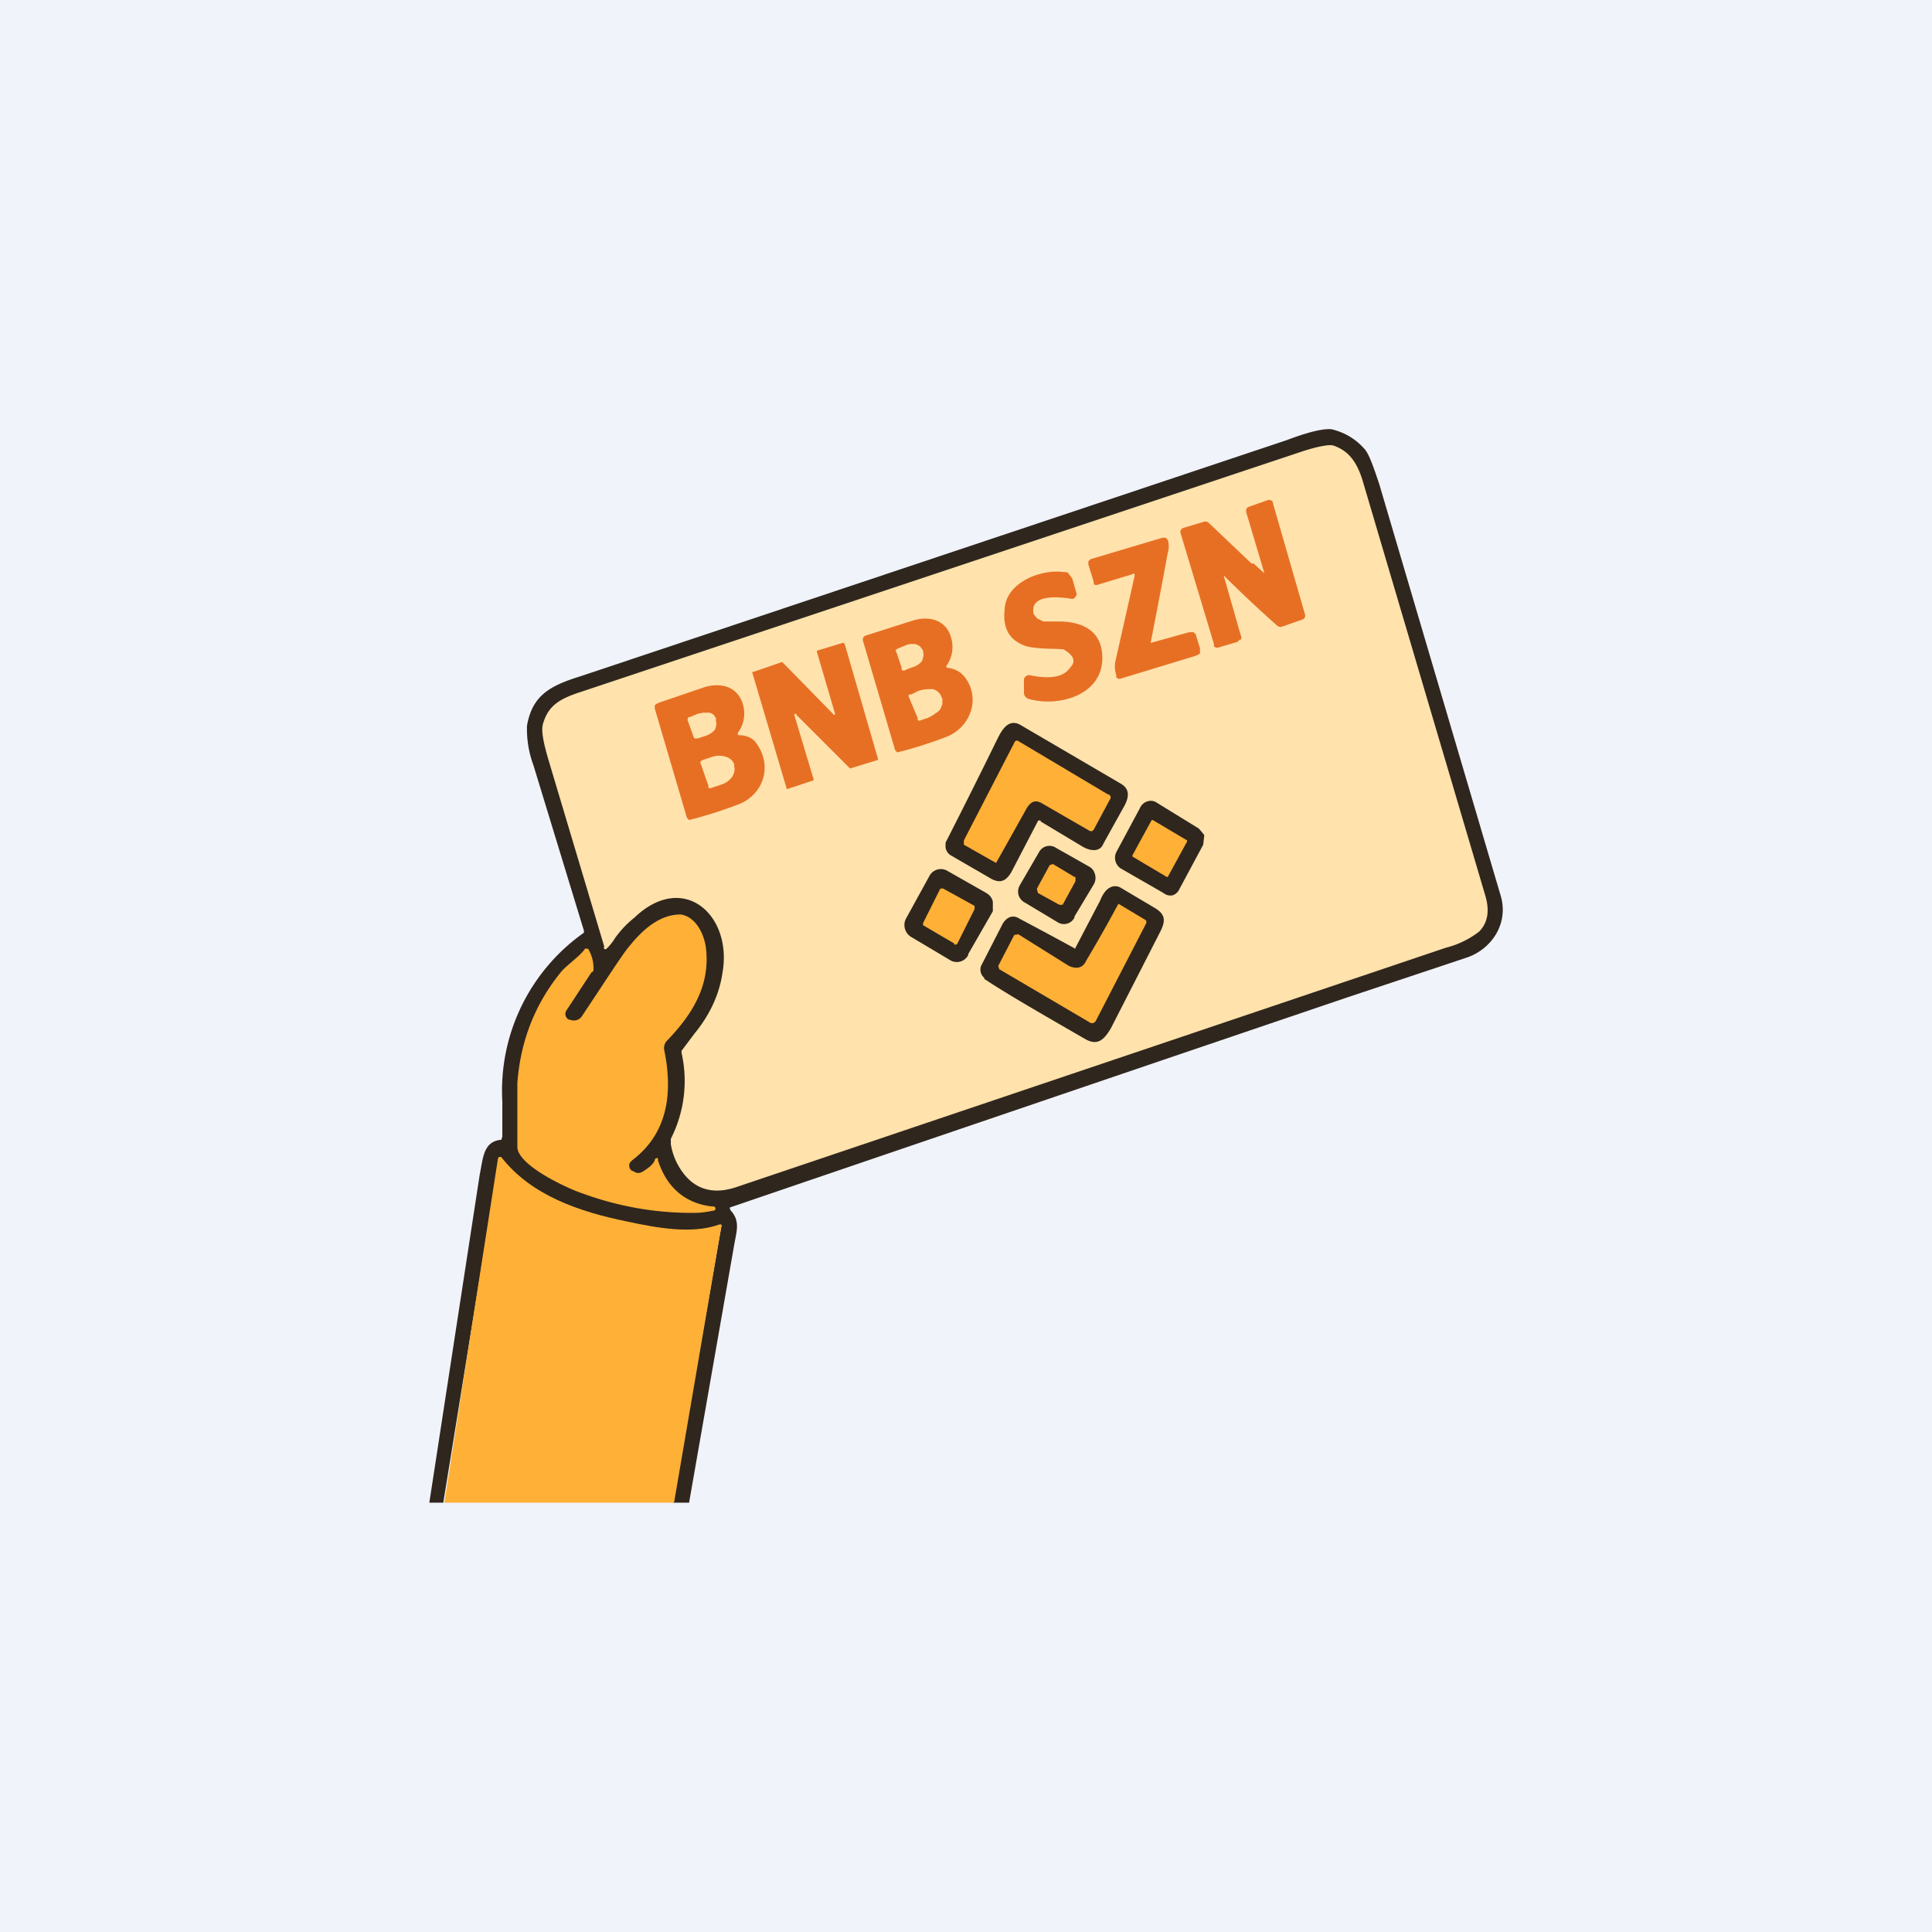
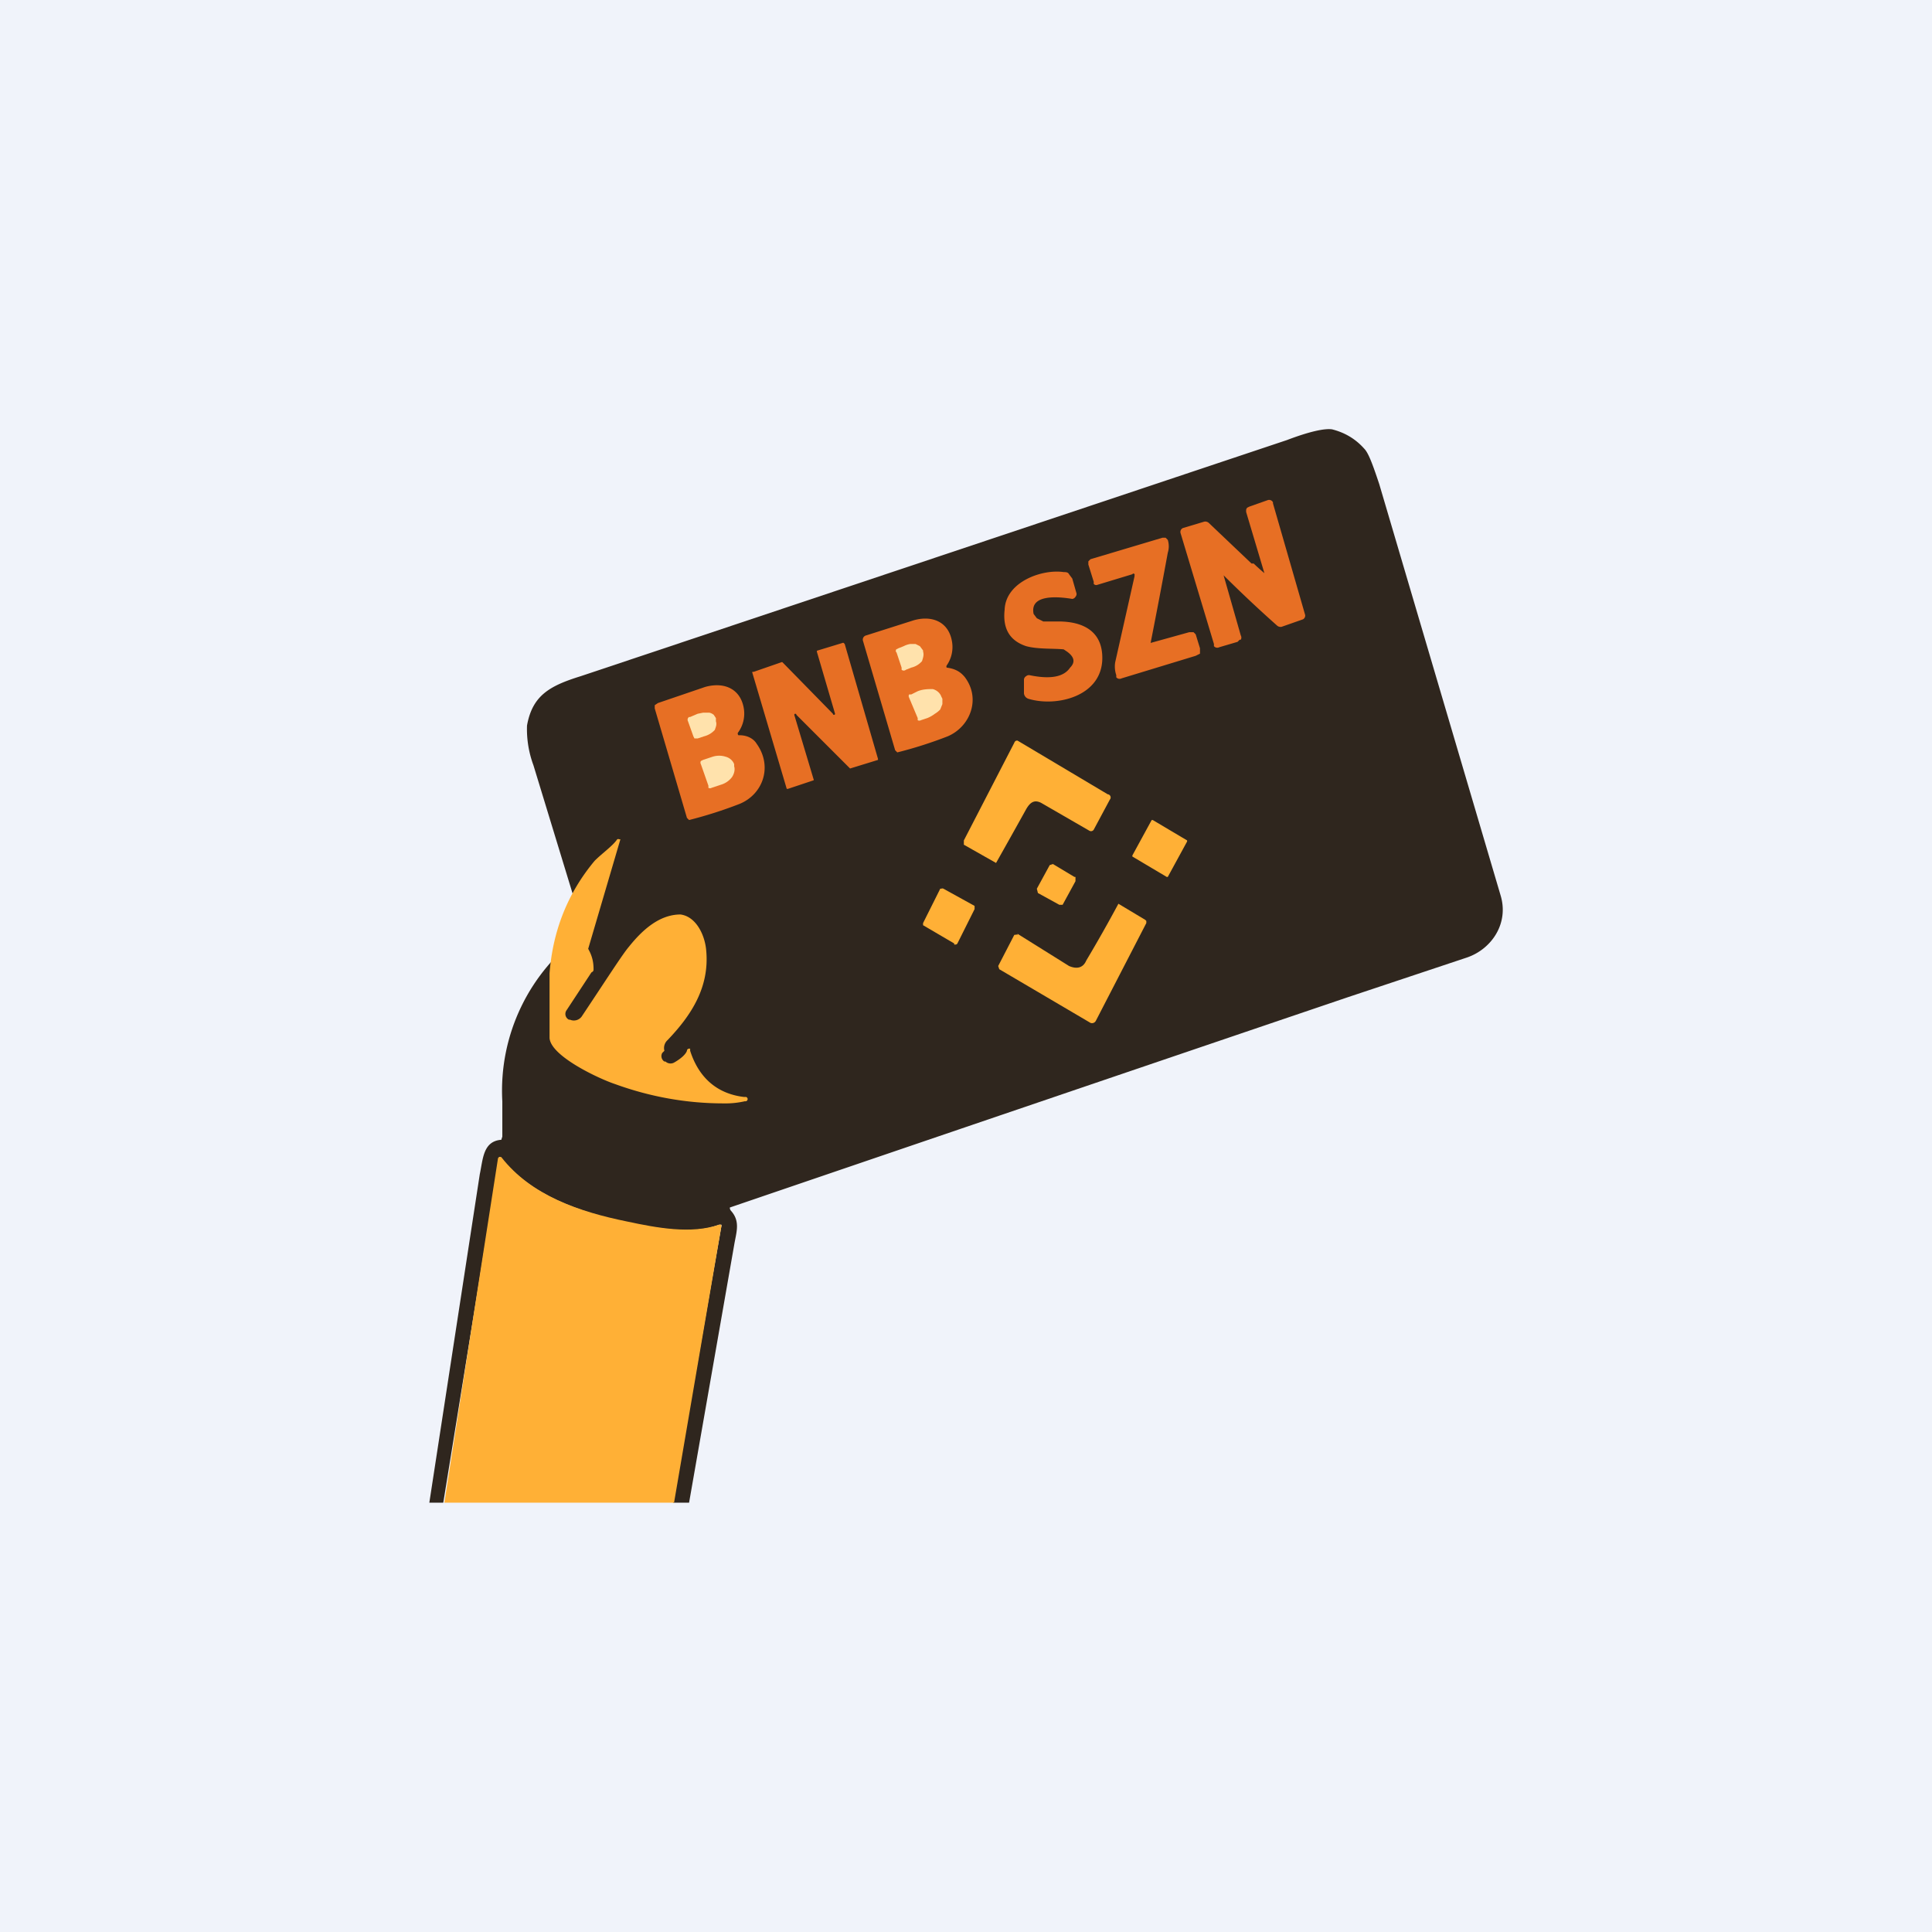
<svg xmlns="http://www.w3.org/2000/svg" width="18" height="18" viewBox="0 0 18 18">
  <path fill="#F0F3FA" d="M0 0h18v18H0z" />
  <path d="m6.27 14 .45-2.57a.02.02 0 0 0 0-.02H6.7c-.26.1-.58.03-.86-.02-.44-.1-.89-.25-1.17-.6a.02.02 0 0 0-.02-.01v.01L4.13 14H4l.47-3.06c.03-.14.03-.3.19-.32h.01l.01-.03v-.33a1.8 1.8 0 0 1 .76-1.57v-.02l-.47-1.54a.97.97 0 0 1-.06-.37c.05-.28.21-.37.5-.46l6.58-2.2c.21-.08.35-.11.42-.1.12.03.22.09.3.18.04.04.08.15.14.33l1.13 3.83c.08.26-.08.5-.31.58l-1.11.37a3336.79 3336.79 0 0 0-5.76 1.96.04.04 0 0 0 .01.03c.09.1.05.2.03.32L6.42 14h-.15Z" fill="#2F261E" />
  <path d="M6.28 14H4.14l.5-3.21.01-.01h.02c.28.36.73.51 1.17.6.28.06.6.12.86.03h.02v.02L6.28 14Z" fill="#FFB036" />
-   <path d="m5.63 8.82-.52-1.74c-.05-.17-.07-.28-.05-.34.05-.17.16-.23.34-.29l6.72-2.24c.15-.05.26-.07.3-.06.15.05.22.16.27.31l1.15 3.89c.04.14.02.25-.06.33a.84.84 0 0 1-.31.15l-6.61 2.23c-.24.08-.42.01-.54-.2a.6.6 0 0 1-.07-.2v-.05a1.19 1.19 0 0 0 .1-.8v-.02l.12-.16c.14-.17.23-.36.26-.56.1-.54-.36-.96-.82-.52-.1.08-.15.15-.18.19a.47.47 0 0 1-.08.1.01.01 0 0 1-.02-.02Z" fill="#FFE2AC" />
-   <path d="M5.48 8.84c.04.07.05.13.05.19 0 .01 0 .02-.02.03l-.23.35a.06.06 0 0 0 .02.09h.01a.09.09 0 0 0 .11-.03c.24-.36.38-.58.44-.65.12-.15.28-.3.48-.3.15.02.23.2.24.34.03.34-.14.6-.36.83a.1.1 0 0 0-.03.1c.08.4.03.77-.3 1.02l-.02.02a.06.06 0 0 0 .02.08h.01a.07.07 0 0 0 .08.01c.07-.04.11-.08.12-.11a.02.02 0 0 1 .02-.02h.01v.02c.08.25.25.4.5.43h.02a.02.02 0 0 1-.01.04.81.81 0 0 1-.2.02c-.34 0-.68-.06-1.01-.18-.15-.05-.6-.26-.61-.43v-.6c.03-.4.17-.75.42-1.05.07-.07.17-.14.21-.2a.02.02 0 0 1 .02 0 .02.02 0 0 1 .01 0Z" fill="#FFB036" />
+   <path d="M5.48 8.84c.04.07.05.13.05.19 0 .01 0 .02-.02.03l-.23.35a.06.06 0 0 0 .02.09h.01a.09.09 0 0 0 .11-.03c.24-.36.38-.58.44-.65.12-.15.28-.3.48-.3.15.02.23.2.24.34.03.34-.14.6-.36.83a.1.1 0 0 0-.03.1l-.02.02a.06.06 0 0 0 .02.08h.01a.07.07 0 0 0 .08.01c.07-.04.11-.08.12-.11a.02.02 0 0 1 .02-.02h.01v.02c.08.25.25.4.5.43h.02a.02.02 0 0 1-.01.04.81.81 0 0 1-.2.02c-.34 0-.68-.06-1.01-.18-.15-.05-.6-.26-.61-.43v-.6c.03-.4.17-.75.42-1.05.07-.07.17-.14.21-.2a.02.02 0 0 1 .02 0 .02.02 0 0 1 .01 0Z" fill="#FFB036" />
  <path d="M11.68 5.25a1.93 1.93 0 0 0 .1.09l-.17-.57v-.02a.04.04 0 0 1 .01-.02l.02-.01.17-.06a.04.04 0 0 1 .05.02v.01l.3 1.04a.04.04 0 0 1-.02.04l-.2.07a.05.05 0 0 1-.04-.01 11.98 11.98 0 0 1-.5-.47l.16.56a.04.04 0 0 1 0 .04h-.01l-.02.02-.17.05a.04.04 0 0 1-.05-.01V6L11 4.97a.04.04 0 0 1 .02-.05l.2-.06a.05.05 0 0 1 .04.01l.4.38ZM10.57 5.36a.01.01 0 0 0-.02-.01l-.33.1a.03.03 0 0 1-.03-.01v-.02l-.05-.16v-.03l.02-.02.67-.2h.03l.02.02a.2.2 0 0 1 0 .12 66.56 66.56 0 0 1-.16.84l.36-.1h.04l.02.02.04.13v.05l-.04.02-.69.21a.04.04 0 0 1-.05-.01v-.02a.25.25 0 0 1-.01-.12l.18-.8ZM9.54 6.46v-.13a.04.04 0 0 1 .02-.03.04.04 0 0 1 .03-.01c.19.04.32.02.38-.07.05-.05.04-.1-.03-.15l-.03-.02c-.1-.01-.24 0-.35-.03-.15-.05-.22-.16-.2-.34.01-.26.35-.38.55-.35.02 0 .04 0 .05.02l.03.04.04.14a.04.04 0 0 1-.01.03.04.04 0 0 1-.03.02c-.12-.02-.4-.05-.36.14l.03.04.06.03h.14c.23 0 .41.09.41.34 0 .36-.43.46-.69.38a.06.06 0 0 1-.04-.05ZM8.82 6.2a.02.02 0 0 0 0 .02c.08.01.13.04.17.09.15.2.05.46-.16.55a3.94 3.94 0 0 1-.47.15l-.02-.02-.3-1.02a.04.04 0 0 1 .03-.05l.44-.14c.17-.05.33.01.36.2a.3.3 0 0 1-.05.22ZM7.87 6l.31 1.07v.01l-.26.08-.5-.5a.01.01 0 0 0-.02 0l.18.6a.01.01 0 0 1 0 .01l-.24.08h-.01l-.32-1.08a.01.01 0 0 1 0-.01.01.01 0 0 1 .01 0l.26-.09a.01.01 0 0 1 .01 0l.47.48a.01.01 0 0 0 .02 0l-.17-.58a.01.01 0 0 1 .01-.01l.23-.07a.01.01 0 0 1 .01 0ZM6.88 6.82a.02.02 0 0 0 0 .03h.01c.07 0 .13.03.16.08.15.21.06.47-.16.56a4.01 4.01 0 0 1-.47.15l-.02-.02-.3-1.02v-.03l.03-.02.44-.15c.18-.05.33.02.36.2a.3.3 0 0 1-.05.22Z" fill="#E76F24" />
  <path d="M9.7 7.65a.02.02 0 0 0-.03 0l-.25.48c-.05.08-.1.1-.18.06l-.38-.22a.1.1 0 0 1-.05-.1v-.02a67.52 67.52 0 0 0 .47-.94c.04-.08.1-.22.22-.16l.94.55c.07.04.09.1.04.2l-.2.36c-.03.08-.12.07-.19.03l-.4-.24ZM10.4 7.94l.22-.41a.11.11 0 0 1 .06-.06.1.1 0 0 1 .1.01l.39.24.05.06-.01.09-.22.41a.11.11 0 0 1-.06.06.1.1 0 0 1-.09-.02l-.4-.23a.12.12 0 0 1-.04-.15Z" fill="#2F261E" />
-   <path d="M10.01 8.55a.11.11 0 0 1-.16.04l-.3-.18a.12.12 0 0 1-.06-.07.12.12 0 0 1 .01-.09l.18-.31a.11.11 0 0 1 .16-.04l.3.17a.11.11 0 0 1 .06.07.12.12 0 0 1-.01.1l-.18.3ZM9.02 8.9a.12.12 0 0 1-.16.05l-.37-.22a.13.13 0 0 1-.05-.17l.22-.4a.12.12 0 0 1 .16-.05l.37.21c.03.02.05.04.06.08v.09l-.23.4Z" fill="#2F261E" />
  <path d="M9.17 9.11A.1.1 0 0 1 9.14 9l.2-.39c.04-.07.1-.09.16-.05a41.61 41.61 0 0 1 .52.28v-.01l.23-.44c.02-.05.05-.1.09-.12a.1.1 0 0 1 .1 0l.32.19c.1.06.1.12.05.22l-.46.9c-.06.1-.12.17-.24.1-.47-.27-.76-.44-.94-.56Z" fill="#2F261E" />
  <path d="M8.35 6.08a.03.03 0 0 1 0-.03l.02-.01.05-.02A.2.2 0 0 1 8.48 6h.05l.04.02.03.04v.01c.01.03 0 .06-.01.09a.19.19 0 0 1-.1.06l-.05.02a.03.03 0 0 1-.04 0v-.02l-.05-.15ZM8.47 6.5a.03.03 0 0 1 0-.03h.02l.06-.03c.05-.02.1-.02.14-.02.04.01.07.04.08.07l.01.02v.05l-.02.05a.23.23 0 0 1-.05.04.3.3 0 0 1-.07.04l-.06.02a.03.03 0 0 1-.03 0v-.02l-.08-.19ZM6.41 6.72a.03.03 0 0 1 .01-.04h.01l.07-.03.05-.01h.06a.1.1 0 0 1 .04.02l.02.03v.03c.01.03 0 .05-.01.08a.2.2 0 0 1-.1.06l-.06.02h-.03l-.01-.02-.05-.14ZM6.53 7.12a.03.03 0 0 1 0-.03l.02-.01.09-.03a.2.2 0 0 1 .12 0c.04.01.07.04.08.07v.02c.01.03 0 .07-.02.1a.2.2 0 0 1-.1.07l-.09.03a.03.03 0 0 1-.03 0v-.02l-.07-.2Z" fill="#FFE2AC" />
  <path d="m9.28 8.04-.3-.17v-.04l.47-.91a.03.03 0 0 1 .02-.02h.01l.84.5a.03.03 0 0 1 .02.05l-.15.28a.03.03 0 0 1-.04.01l-.45-.26c-.06-.03-.1-.01-.14.06a76.06 76.06 0 0 1-.28.5ZM11.06 7.83l-.32-.19h-.01l-.18.33v.01l.32.19h.01l.18-.33v-.01ZM10.01 8.17l-.2-.12-.03.01-.12.22.01.04.2.11h.03l.12-.22v-.04ZM8.89 8.79l-.29-.17V8.6l.16-.32a.02.02 0 0 1 .01 0 .02.02 0 0 1 .02 0l.29.16v.03l-.16.32a.02.02 0 0 1-.02.01.02.02 0 0 1-.01 0ZM9.48 8.7l.48.3c.07.03.13.02.16-.05a13.65 13.65 0 0 0 .3-.53l.25.15.01.01v.02l-.47.91a.04.04 0 0 1-.05.02l-.85-.5L9.3 9V9l.15-.29a.02.02 0 0 1 .01 0 .02.02 0 0 1 .02 0Z" fill="#FFB036" />
</svg>